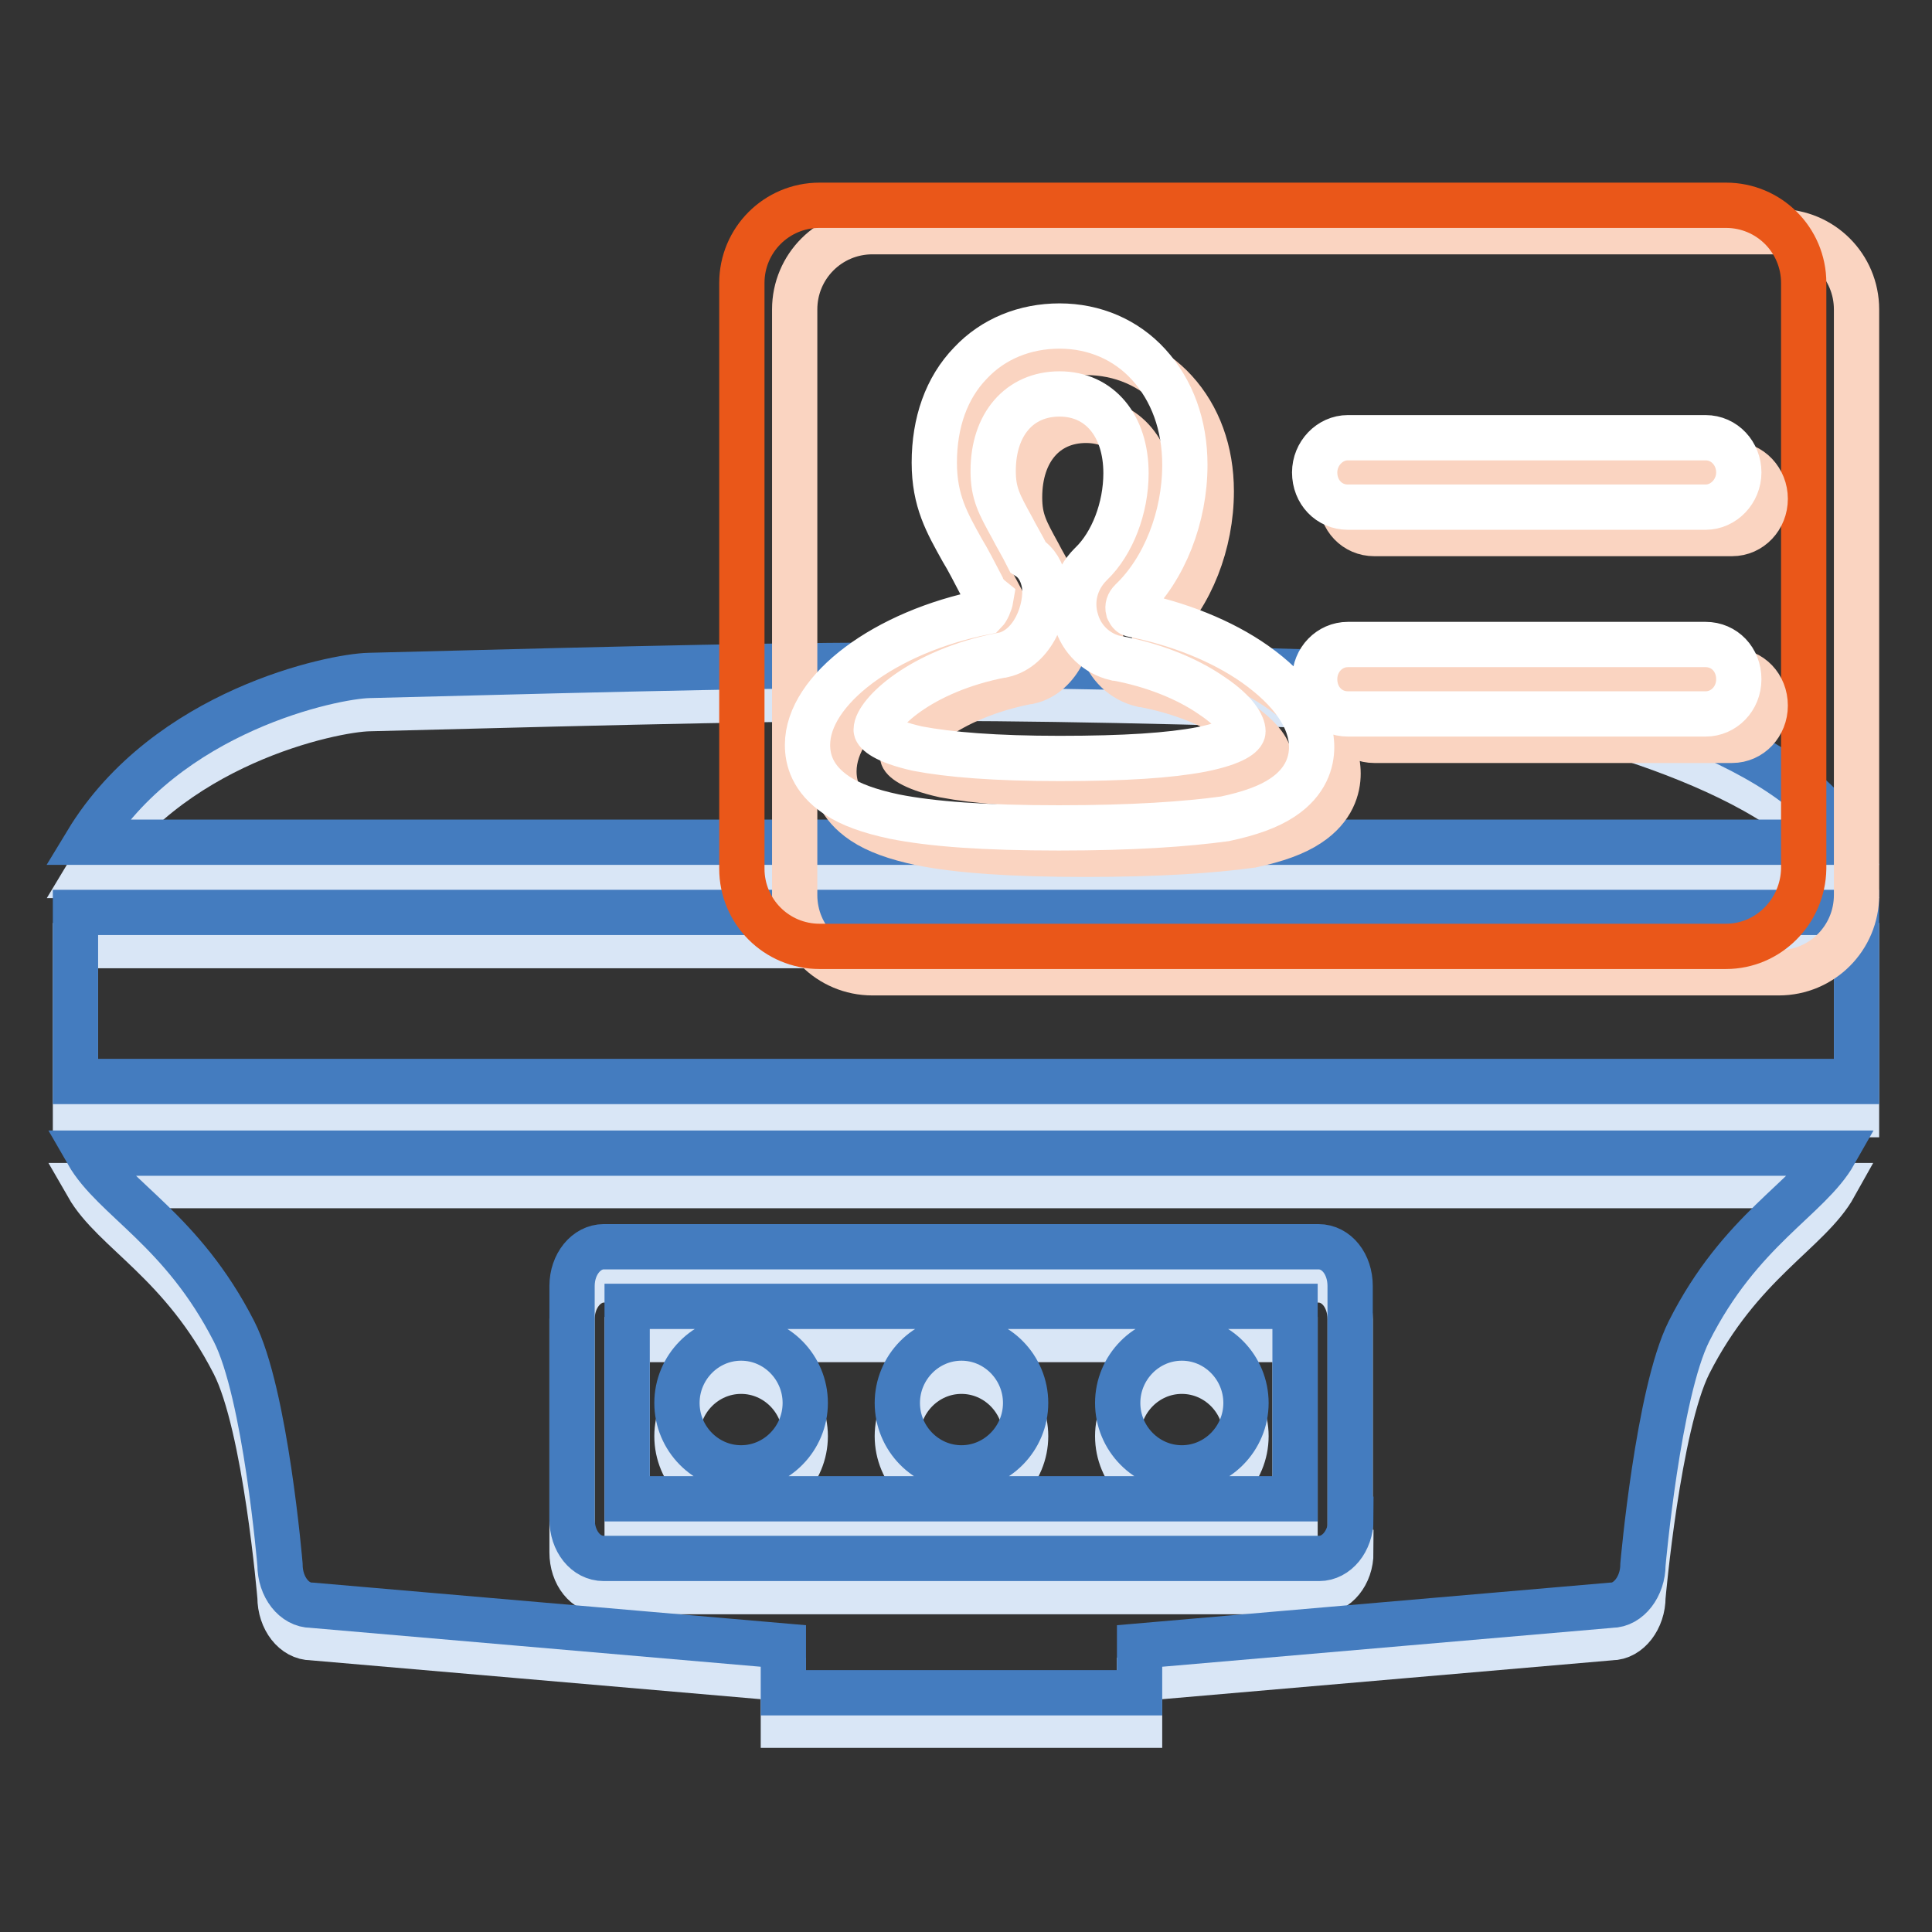
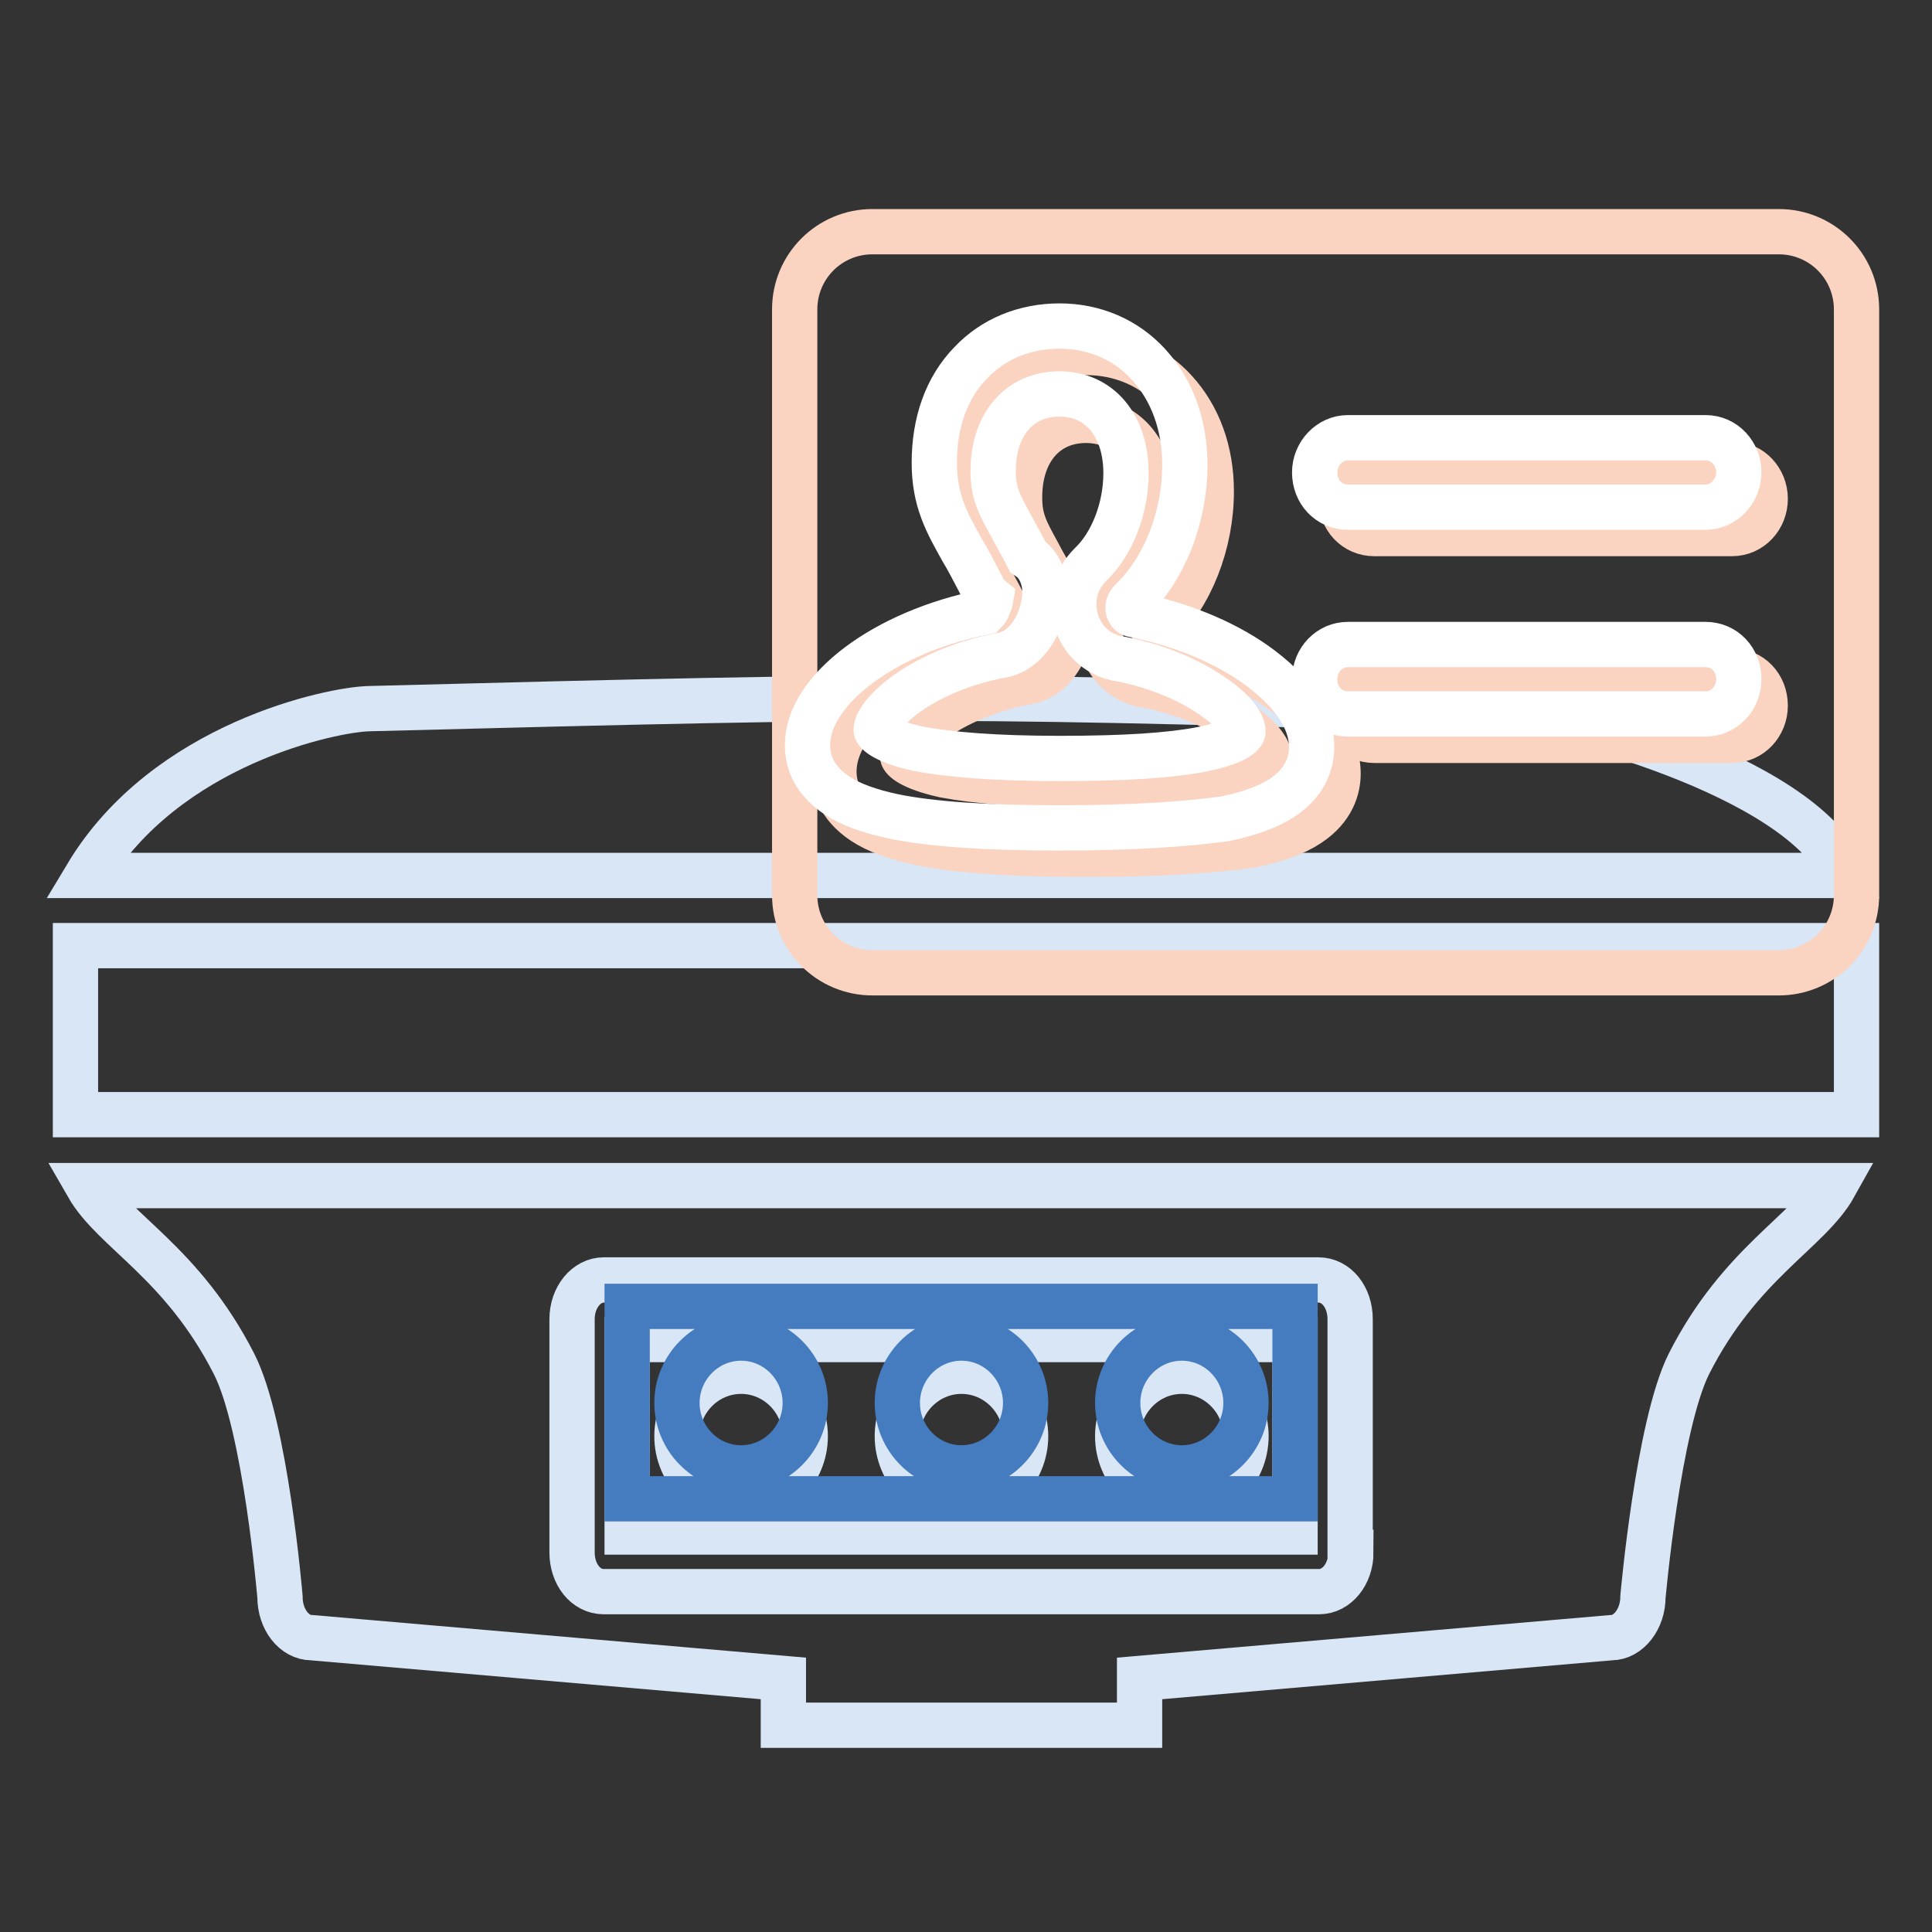
<svg xmlns="http://www.w3.org/2000/svg" version="1.1" x="0px" y="0px" viewBox="0 0 256 256" enable-background="new 0 0 256 256" xml:space="preserve">
  <rect x="0" y="0" width="256" height="256" fill="#333333" stroke="none" />
  <g>
    <path stroke-width="6" fill-opacity="0" stroke="#d9e6f6" d="M202.3,94.3c-75.9-2.3-80-2.3-153.4-0.4C44.1,94,22,98.5,11.5,116h233C238.6,102.1,204.2,94.3,202.3,94.3z  M10,125.3h236v22.4H10V125.3z M243.1,157.1H11.6c3.5,6.1,12.5,10.1,19.4,23.6c4.2,8.2,6.1,30.9,6.1,30.9c0,3,1.9,5.4,4.2,5.4 l62.5,5.4v6.2H151v-6.2l62.5-5.4c2.3,0,4.2-2.5,4.2-5.4c0,0,2-22.7,6.1-30.9C230.6,167.3,239.7,163.2,243.1,157.1L243.1,157.1z  M179,205.7c0,2.9-1.9,5.2-4.2,5.2H80c-2.4,0-4.2-2.3-4.2-5.2v-30.9c0-2.9,1.9-5.2,4.2-5.2h94.7c2.4,0,4.2,2.3,4.2,5.2V205.7z" />
    <path stroke-width="6" fill-opacity="0" stroke="#d9e6f6" d="M83.1,177.5V203h88.5v-25.5H83.1z M98.2,198.9c-4.7,0-8.5-3.9-8.5-8.6c0-4.7,3.8-8.6,8.5-8.6 c4.7,0,8.5,3.9,8.5,8.6C106.7,195,102.9,198.9,98.2,198.9z M127.4,198.9c-4.7,0-8.5-3.9-8.5-8.6c0-4.7,3.8-8.6,8.5-8.6 c4.7,0,8.5,3.9,8.5,8.6C135.9,195,132.1,198.9,127.4,198.9z M156.6,198.9c-4.7,0-8.5-3.9-8.5-8.6c0-4.7,3.8-8.6,8.5-8.6 c4.7,0,8.5,3.9,8.5,8.6C165.1,195,161.3,198.9,156.6,198.9z" />
-     <path stroke-width="6" fill-opacity="0" stroke="#447cbf" d="M202.3,89.9c-75.9-2.3-80-2.3-153.4-0.4c-4.7,0.1-26.8,4.6-37.4,22.1h233C238.6,97.7,204.2,89.9,202.3,89.9 z M10,120.9h236v22.4H10V120.9z M243.1,152.8H11.6c3.5,6.1,12.5,10.1,19.4,23.6c4.2,8.2,6.1,30.9,6.1,30.9c0,3,1.9,5.4,4.2,5.4 l62.5,5.4v6.2H151v-6.2l62.5-5.4c2.3,0,4.2-2.5,4.2-5.4c0,0,2-22.7,6.1-30.9C230.6,162.9,239.7,158.8,243.1,152.8L243.1,152.8z  M179,201.3c0,2.9-1.9,5.2-4.2,5.2H80c-2.4,0-4.2-2.3-4.2-5.2v-30.9c0-2.9,1.9-5.2,4.2-5.2h94.7c2.4,0,4.2,2.3,4.2,5.2V201.3z" />
    <path stroke-width="6" fill-opacity="0" stroke="#447cbf" d="M83.1,173.1v25.5h88.5v-25.5H83.1z M98.2,194.5c-4.7,0-8.5-3.9-8.5-8.6c0-4.7,3.8-8.6,8.5-8.6 c4.7,0,8.5,3.9,8.5,8.6C106.7,190.6,102.9,194.5,98.2,194.5z M127.4,194.5c-4.7,0-8.5-3.9-8.5-8.6c0-4.7,3.8-8.6,8.5-8.6 c4.7,0,8.5,3.9,8.5,8.6C135.9,190.6,132.1,194.5,127.4,194.5z M156.6,194.5c-4.7,0-8.5-3.9-8.5-8.6c0-4.7,3.8-8.6,8.5-8.6 c4.7,0,8.5,3.9,8.5,8.6C165.1,190.6,161.3,194.5,156.6,194.5z" />
    <path stroke-width="6" fill-opacity="0" stroke="#fad4c1" d="M235.7,128.9H115.6c-5.7,0-10.3-4.6-10.3-10.3V41c0-5.7,4.6-10.3,10.3-10.3h120.1c5.7,0,10.3,4.6,10.3,10.3 v77.6C246,124.3,241.4,128.9,235.7,128.9z" />
-     <path stroke-width="6" fill-opacity="0" stroke="#ea5719" d="M228.7,125.4H108.6c-5.7,0-10.3-4.6-10.3-10.3V37.5c0-5.7,4.6-10.3,10.3-10.3h120.1 c5.7,0,10.3,4.6,10.3,10.3v77.6C238.9,120.8,234.3,125.4,228.7,125.4z" />
    <path stroke-width="6" fill-opacity="0" stroke="#fad4c1" d="M143.8,113.2c-9.8,0-16.8-0.5-21.8-1.5c-3.3-0.7-5.8-1.6-7.6-2.8c-3.3-2.2-3.9-4.8-3.9-6.7 c0-7.3,10.3-15,23.5-17.6c0.3-0.3,0.7-1.2,0.8-1.8c-0.5-0.4-1-1-1.2-1.6c-1-1.9-1.8-3.5-2.6-4.8c-2-3.6-3.7-6.5-3.7-11.6 c0-5.3,1.6-9.9,4.8-13.2c3-3.2,7.2-4.9,11.8-4.9c4.6,0,8.8,1.8,11.8,5.1c3.1,3.4,4.8,8,4.8,13.3c0,6.9-2.7,13.8-7.1,18 c-0.4,0.4-0.5,0.8-0.4,1.2c0.1,0.2,0.2,0.5,0.5,0.6c6.1,1.2,11.9,3.5,16.3,6.6c4.8,3.4,7.5,7.2,7.5,11c0,1.9-0.7,4.6-3.9,6.7 c-1.8,1.2-4.3,2.1-7.6,2.8C160.6,112.7,153.7,113.2,143.8,113.2L143.8,113.2z M139.7,77.3c1.1,0.7,1.9,1.9,2.2,3.7 c0.4,3.3-1.5,8.4-5.5,9.3c0,0-0.1,0-0.1,0c-11,2.1-16.7,7.9-16.7,9.9c0,0.3,1,1.5,5.5,2.5c4.2,0.8,10.3,1.3,18.8,1.3 c8.7,0,14.7-0.4,18.8-1.2c4.5-0.9,5.5-2,5.5-2.4c0-0.7-0.8-2.5-4.1-4.7c-3.3-2.3-7.8-4.1-12.7-5c0,0-0.1,0-0.1,0 c-2.5-0.6-4.5-2.5-5.2-5c-0.8-2.6-0.1-5.4,1.9-7.4l0.1-0.1c2.8-2.7,4.6-7.4,4.6-12c0-6.3-3.5-10.5-8.8-10.5c-5.3,0-8.8,4-8.8,10.2 c0,3,0.8,4.4,2.5,7.5C138.1,74.4,138.9,75.7,139.7,77.3L139.7,77.3z M229.5,70.7h-47.4c-2.5,0-4.4-2-4.4-4.6c0-2.5,2-4.6,4.4-4.6 h47.4c2.5,0,4.4,2.1,4.4,4.6C233.9,68.6,232,70.7,229.5,70.7L229.5,70.7z M229.5,98.1h-47.4c-2.5,0-4.4-2-4.4-4.6s2-4.6,4.4-4.6 h47.4c2.5,0,4.4,2,4.4,4.6C233.9,96,232,98.1,229.5,98.1L229.5,98.1z" />
    <path stroke-width="6" fill-opacity="0" stroke="#ffffff" d="M140.3,109.7c-9.8,0-16.8-0.5-21.8-1.5c-3.3-0.7-5.8-1.6-7.6-2.8c-3.3-2.2-3.9-4.8-3.9-6.7 c0-7.3,10.3-15,23.5-17.6c0.3-0.3,0.7-1.2,0.8-1.8c-0.5-0.4-1-1-1.2-1.6c-1-1.9-1.8-3.5-2.6-4.8c-2-3.6-3.7-6.5-3.7-11.6 c0-5.3,1.6-9.9,4.8-13.2c3-3.2,7.2-4.9,11.8-4.9s8.8,1.8,11.8,5.1c3.1,3.4,4.8,8,4.8,13.3c0,6.9-2.7,13.8-7.1,18 c-0.4,0.4-0.5,0.8-0.4,1.2c0.1,0.2,0.2,0.5,0.5,0.6c6.1,1.2,11.9,3.5,16.3,6.6c4.8,3.4,7.5,7.2,7.5,11c0,1.9-0.7,4.6-3.9,6.7 c-1.8,1.2-4.3,2.1-7.6,2.8C157.1,109.2,150.2,109.7,140.3,109.7L140.3,109.7z M136.2,73.8c1.1,0.7,1.9,1.9,2.2,3.7 c0.4,3.3-1.5,8.4-5.5,9.3c0,0-0.1,0-0.1,0c-11,2.1-16.7,7.9-16.7,9.9c0,0.3,1,1.5,5.5,2.5c4.2,0.8,10.3,1.3,18.8,1.3 c8.7,0,14.6-0.4,18.8-1.2c4.5-0.9,5.5-2,5.5-2.4c0-0.7-0.8-2.5-4.1-4.7c-3.3-2.3-7.8-4.1-12.7-5c0,0-0.1,0-0.1,0 c-2.5-0.6-4.5-2.5-5.2-5c-0.8-2.6-0.1-5.4,1.9-7.4l0.1-0.1c2.8-2.7,4.6-7.4,4.6-12c0-6.3-3.5-10.5-8.8-10.5c-5.3,0-8.8,4-8.8,10.2 c0,3,0.8,4.4,2.5,7.5C134.6,70.9,135.4,72.2,136.2,73.8L136.2,73.8z M226,67.2h-47.4c-2.5,0-4.4-2-4.4-4.6c0-2.5,2-4.6,4.4-4.6H226 c2.5,0,4.4,2.1,4.4,4.6C230.4,65.1,228.4,67.2,226,67.2z M226,94.6h-47.4c-2.5,0-4.4-2-4.4-4.6s2-4.6,4.4-4.6H226 c2.5,0,4.4,2,4.4,4.6S228.4,94.6,226,94.6z" />
  </g>
</svg>